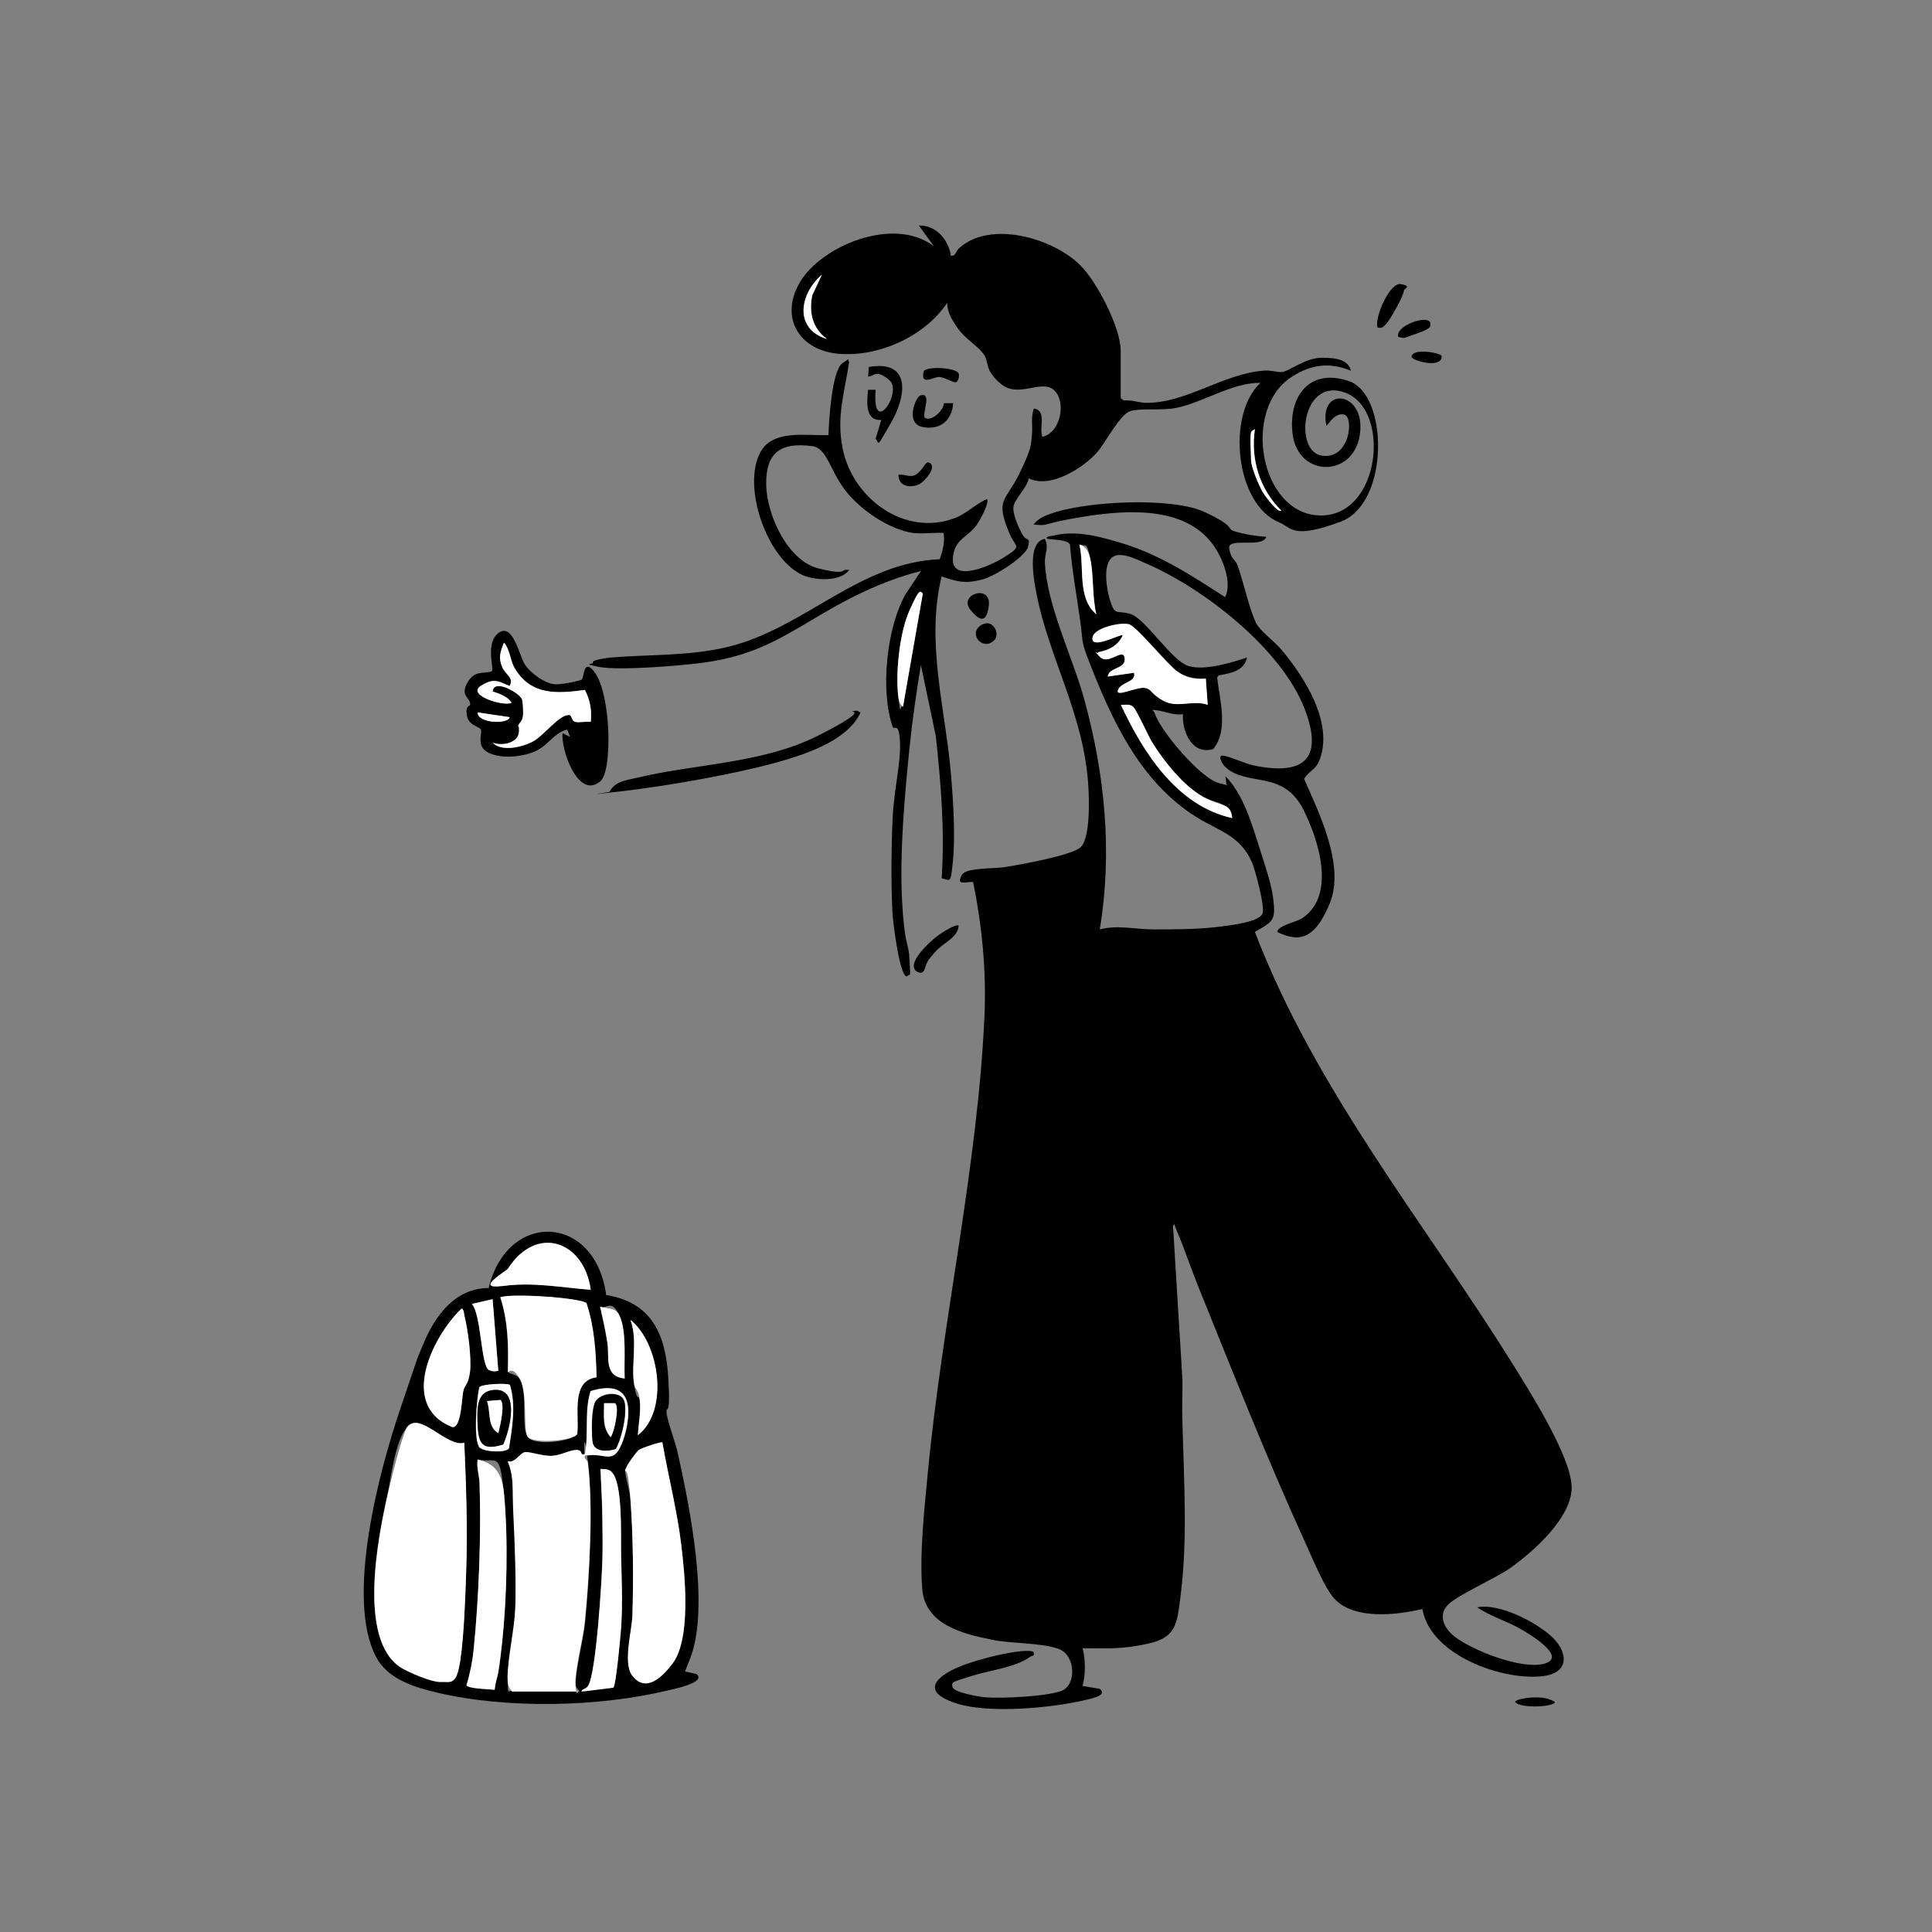
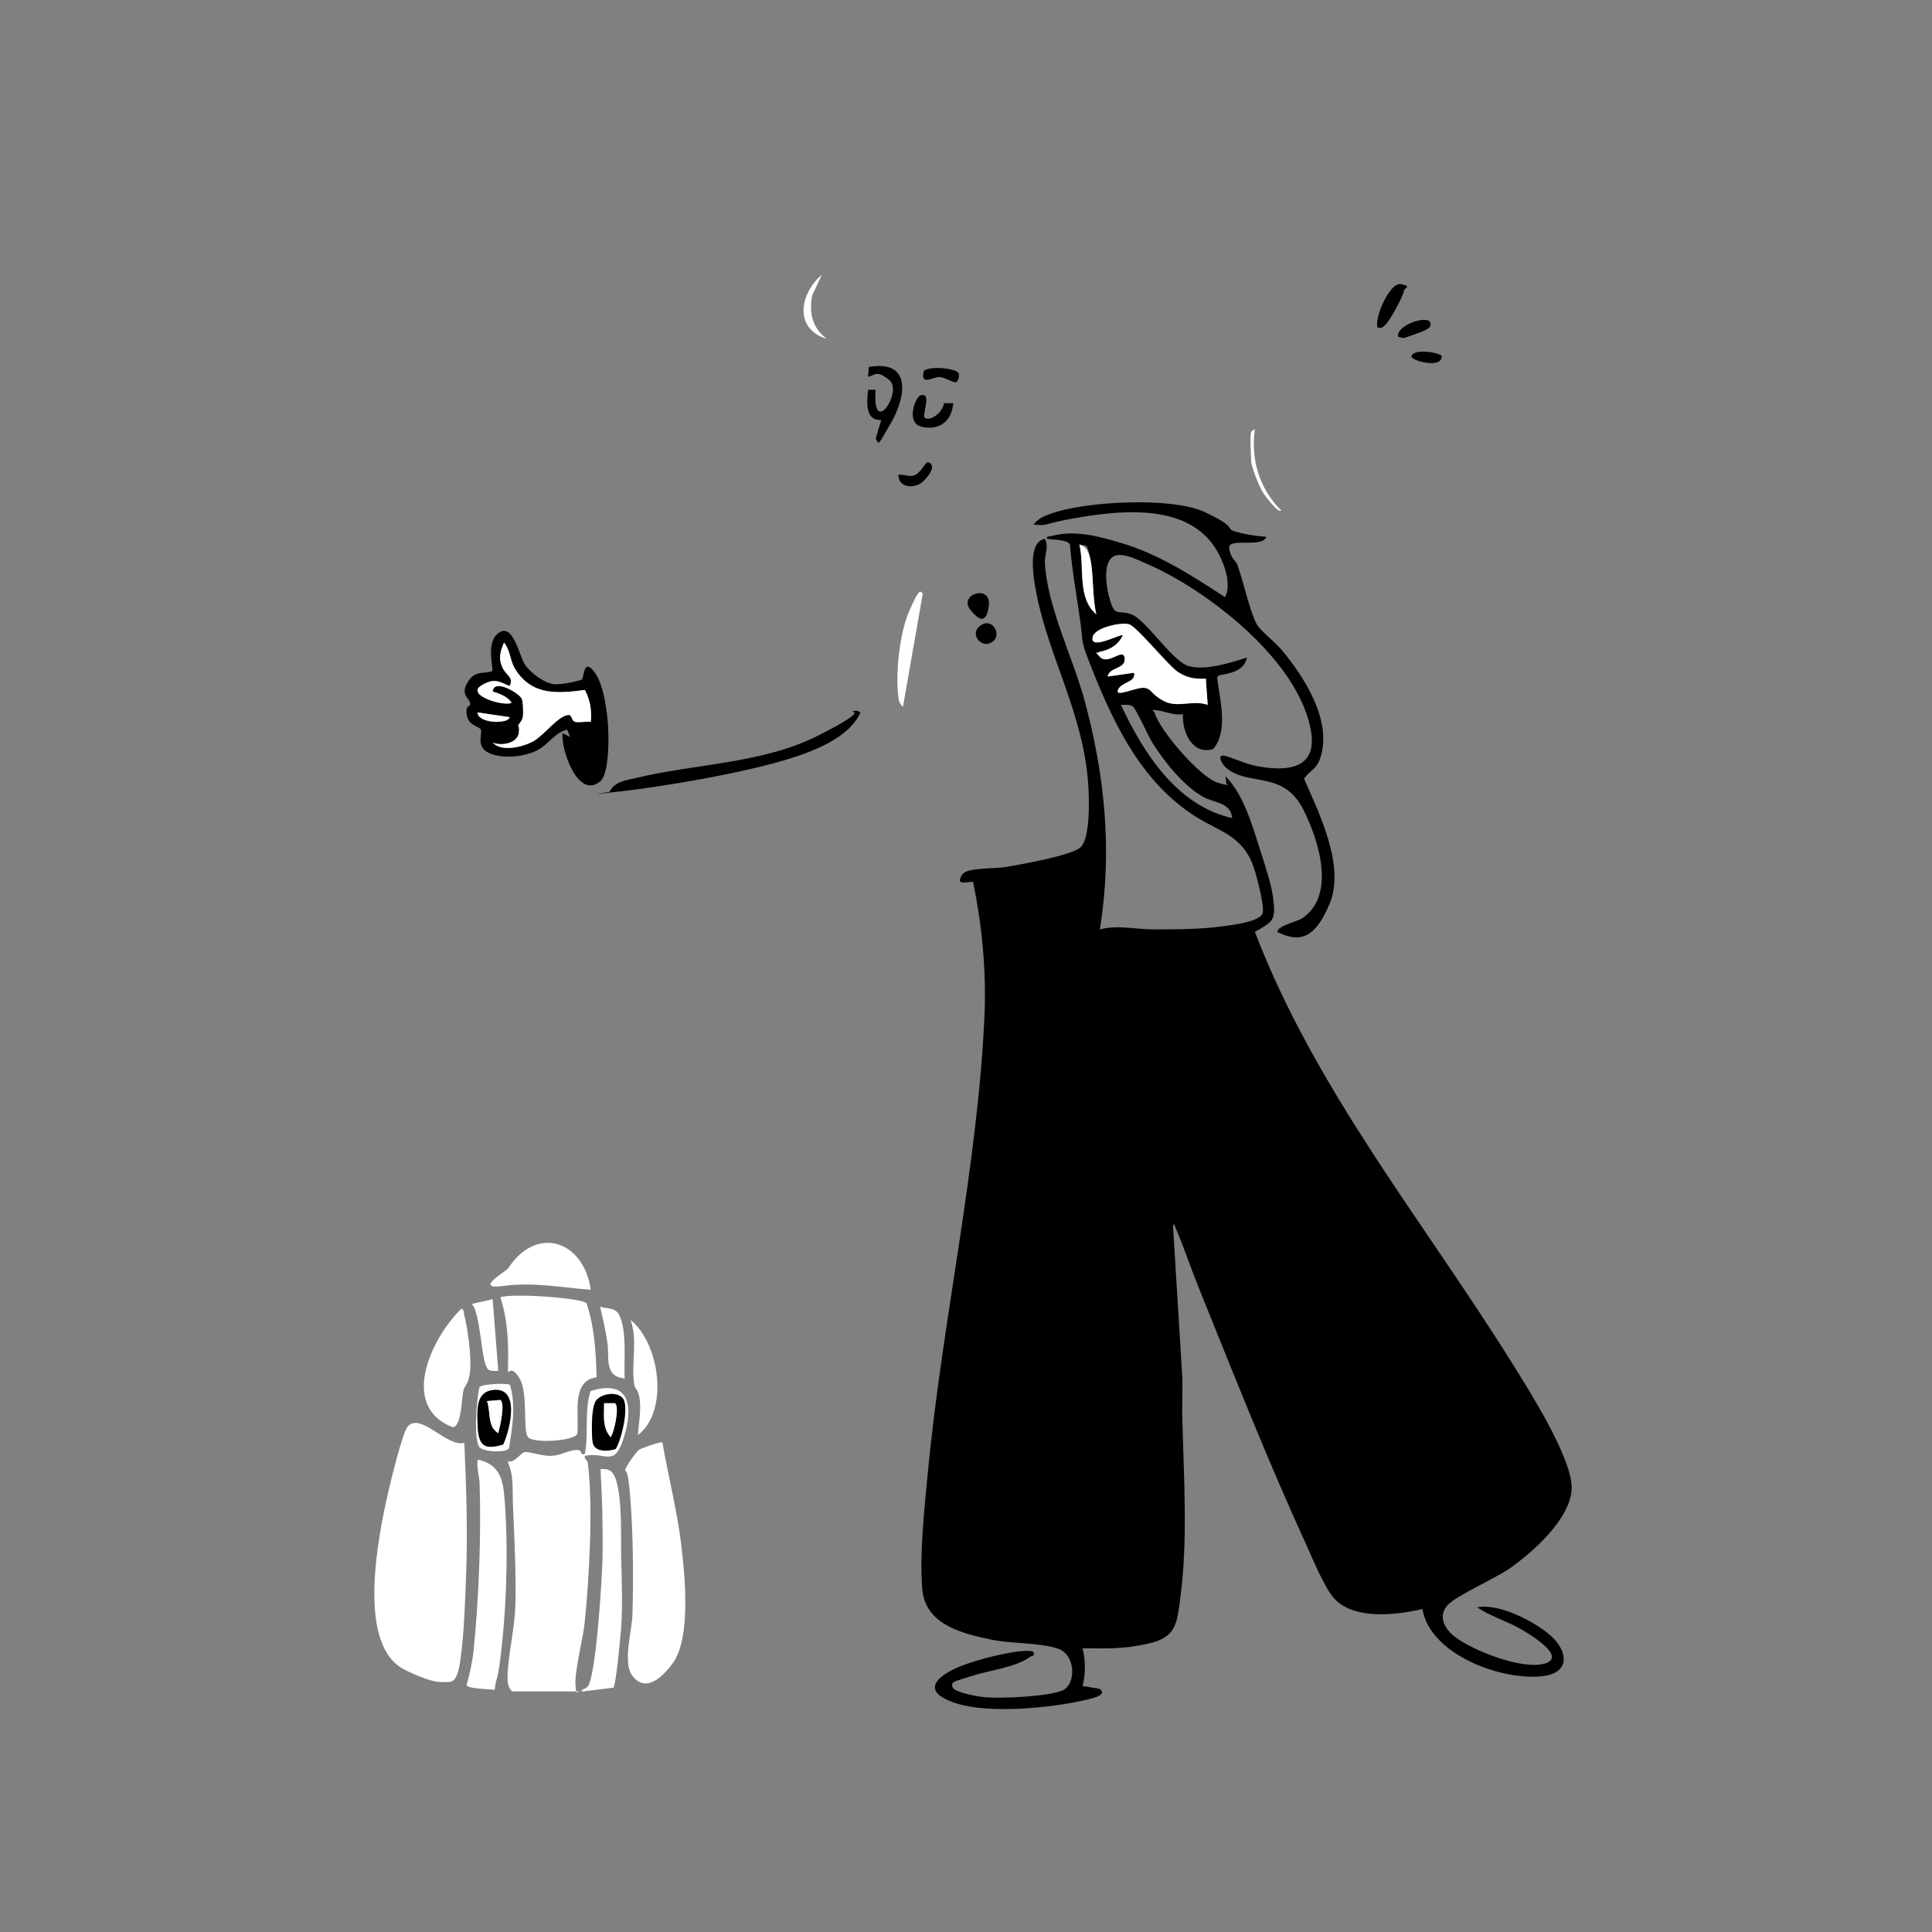
<svg xmlns="http://www.w3.org/2000/svg" id="Layer_1" version="1.1" viewBox="0 0 1024 1024">
  <rect x="0" y="0" width="1024" height="1024" fill="#808080" stroke="none" />
  <defs>
    <style>
      .st0 {
        fill: #fff;
      }
    </style>
  </defs>
  <path d="M671.1,284.6c-2,6.1-20.5,0-19.6,6s3.5,6.3,4.3,8.7c3.3,9,6.2,23.2,10,31,2,4,9.9,9.9,13.2,13.8,12.3,14.6,27.8,38.7,20.5,58.4-2.1,5.7-5.7,6-8.3,10.3,8,18.3,21.8,46,13.6,66s-16.9,20.4-27.8,15.2c0-3.4,10.5-5.4,13.5-7.5,17.7-12.3,8.4-41.3.3-57.4-10.8-21.4-29.7-11.8-41.4-22.6-1.4-1.3-4.5-6.4-1-6s11.8,4.5,17.5,5.5c26.4,5,35.4-4.9,25.5-30.5-12.3-31.7-53.5-63.8-84.1-76.9-4.7-2-14.2-7.1-18.4-2.7s-2.5,15.8-.7,21.8c2.9,9.5,3.5,5.3,11.2,7.8s21.8,24.9,30.5,27.5,22.8-1.8,31-4.5c-1.5,7.3-8.8,8.3-15,9.5l-.8,1.1c1.4,11.7,6.1,28.3-2.1,37.9-11.1,3.4-16.6-9.3-16-18.5-4.7.8-9.2-1.4-13.6-2s-1.9-.1-1.4,1.4c2.9,9.5,24.4,34.6,33.9,37.1s2.7.6,4.1.4l-.5-4c9.4,9.5,13.8,24.7,17.8,37.2s6.5,20,7.5,27.5c1.5,11.7,0,12.3-9.7,17.8,32,83.6,89.4,153.4,136.3,228.5,9.1,14.6,31.1,49.2,31.6,65.5s-20.8,34.9-32.7,43.3c-7.9,5.5-28.1,14.3-33,19.5s-2.5,12,3.9,16.9c9.6,7.3,34.9,17.2,46.8,14.3,13.7-3.3-7.5-16-12.4-18.7-7.4-4.2-15.6-6.5-22.7-11.3,11.6-2.3,30.9,7.6,39.5,15.5,8.7,8.1,9.6,19-4.1,20.9-21.4,2.9-60.3-10.9-64.4-35.5-13.6,3.2-36,5.9-46.6-5.4-5.4-5.8-12.1-22.5-15.7-30.3-19.9-43.5-38.3-90.2-56.3-134.7-3.9-9.6-7.1-19.4-11.1-28.9s-1-4-2.5-4l5,81.5c.1,7.7-.3,15.4,0,23.1.8,30.6,2.9,62.2-1.1,92.8-1.8,13.6-2.2,20.9-16.8,24.2s-23.6,2.5-35,2.5c1.6,6.5,1.6,13.5,0,20l9,1.5c5,3.7-6,5.5-8.8,6.2-17.5,4-49.2,6.9-66.2,1.8s-14.5-11.9-3.7-17.7,40.1-12.5,43.7-9.8c.6,2.6-.7,1.7-1.9,2.6-7.9,5.7-21.4,7-30.9,10.1s-10.9,2.8-10.2,5.8,14.6,5.3,17.5,5.5c8.7.7,32.7-.4,40.5-3.5s7.4-18.9-1.8-22.2-25.3-2.7-35.2-4.8c-16.1-3.3-35.5-8.1-37-27-1.5-18.9,1.2-42.9,3-62,7.6-79.7,26.5-162.4,30-242,1-23.9-1.3-47.2-6-70.5-.8-.8-7.9,1.6-7-1.5s2.3-3.8,3.7-4.3c5-1.8,15-1.4,20.7-2.3,8.3-1.4,33-5.8,39-10s5-27.2,4.6-33.4c-2.4-37.3-20.5-66.7-27.3-100.7-1.5-7.5-5.5-28.1,4.3-29.8,2.3,4.4-.2,8.2,0,12.5,1.1,23,14.5,49.6,20.8,72.3,11,40,15.1,81,8.3,122.2,9.5-2.5,19.2,0,28.4,0s22,0,32-1.1,25.2-3,26-7.8-4.1-22.8-5.7-26.5c-6.1-14.3-17.4-16.7-29.1-23.9-30.8-19.1-45.9-53-58.4-85.6-2.9-7.6-2.3-9-3.3-16.7-1.9-14.1-4.6-28.1-5.7-42.3-1.2-2.9-9.4-2.5-12.3-3.2-.2-1.5,1.9-1.2,3-1.5,11.8-3.1,24.1.1,35.5,3.5,20.5,5.9,38.3,17.5,56,29,3.7-7.1-.7-18.8-4.7-25.3-14.3-23.3-46.5-21.1-70-17.4s-17.8,5.2-26.8,4.2c2.3-2.9,5.1-4.3,8.5-5.5,18.3-6.9,64.7-9.3,82.2-1.1s11,8.7,15.8,10.2,11.6,2.6,16.6,2.9ZM581.1,325.6c-2.4-9.4-1.3-20.1-3.2-29.3s-2-6.6-5.8-7.7c2.8,11.9-1.4,28.3,9,37ZM639.1,359.6c-5.1.3-10.6-.6-14.9-3.6s-21.9-24.1-25.8-25.2-17.9,1.8-19.2,6.5c-2.1,7.8,14.7-1.5,15.9-.7-2.5,5.5-7.2,7.9-13,9-.3,1.3.1,1.7.9,2.5,4.3,4.6,11.7-4.4,13,0,1.4,6.7-8.1,5.1-8.9,10.4l14-2c1.1,5.2-7.1,5.6-8.5,9s11.5-1.3,13.9-1c4.3.6,7.1,5.2,10.2,6.9,7.3,4,15.5-.7,23.4,2.1l-1-14ZM653.1,433.6c-.9-8.4-9-7.8-15.3-11.2-10.4-5.7-20.9-18.9-27.1-28.9-2.1-3.4-8.4-17.4-10.1-18.9s-4.3-.9-6.5-1c11.9,25.4,29.7,53.5,59,60Z" />
-   <path d="M484.6,282.6c-13.2-1.7-29-12.6-36.9-23.1s-9.4-21.9-17-23c-17-2.3-24.9,3.3-24.6,20.6.3,15.7,11.3,40.2,27.8,44.2s10.6,0,16.2.8c-4.7,6.4-18.2,5.6-24.7,2.7-18.9-8.6-32.1-46.6-22.5-64.9,6.6-12.6,24.6-8.8,36.2-9.3.2-7.3,1.8-34.2,7.4-38.1s2.1-1.2,3.6-.9c-2.4,16.3-6.9,29.2-3.5,46,5.2,26.4,32.6,46.9,59.2,37.1,6.5-2.4,11.1-7.5,17.3-10.2,1.6,1.8-4.1,12-5.6,13.9-4.8,6.5-11.3,7.2-12.4,16.7-1.6,14.6,20.6,4.5,27.2.2,9.9-6.3,6-4.9,2.8-12.4-7.9-18.7-2-17.1,5.1-31.7s6.1-15.4,6.7-20.3-.7-9.7,1.1-14.4c7.1,1.3,2.5,10.4,4.5,15,9.7-2.1,12.8-18.6,6.2-24.7s-18.8,4.5-28.2-3.3-5.7-11.7-9.6-16.4-9.3-7.6-13.1-12.9-5.7-9.1-5.8-13.7c-11.8,17.8-36.3,28.8-57.5,27s-31.6-19.6-20.3-38.3,49.2-35,70.8-18.7l-8-11c9-.3,15.7,7.5,17,16,2.5.5,2.5-2.3,4.4-4,16.5-14.9,49.5-5.4,64.1,9,8.9,8.8,21.5,33.1,21.5,45.5v25l1.7,1.3c4-.5,8.2,1.2,11.8,1.2,21.4.2,41.3-15.8,63-17.1,3.1-.2,6.9,1,8.9.8,4.2-.5,12.2-7.5,21.2-7.6s14.3,1.8,15.4,6.9c-11.3-4.7-21.2-3.3-31.3,3.2-26.8,17-16.9,73,15,73.5s37.5-55.1,14-64.8-28.4,30.7-13.1,33.1c14.9,2.3,17.2-20.6,11.8-21.8s-8.8,6.3-9.4,5.9c-4.1-20.6,19.5-18.5,18,2.5-1.7,25.2-33,25.9-35.9,1.8-2.4-19.7,8.9-35.1,29.9-27.9s21.5,64.9-4.4,74.5-26.1,3-32.5.4c-23.4-9.4-28.2-57.2-10-74-14.9-.2-30.4,10.4-44.7,13.3-7.2,1.5-18.8,0-24.3,1.7s-13.1,16.6-17.4,21.6c-7.6,8.7-25.2,19.7-36.5,14-.5,4.8-7.9,11.3-8.1,15.5s3.3,11.9,5.2,14.9,4,.6,2.6,5.9-17.5,15.5-23.8,17.2c-9,2.5-13.5,1.5-22-1.5-8.6,35,2.1,70.5,5,105.5,1.1,13.4,2.3,31.8,1,45s-1.3,10.4-6,9.5c1.7-25.3-.4-50.3-3.1-75.4l-7.9-37.6c-2.4,14.4-4.5,29-6,43.5-2.6,25.3-5.3,55.7-4,81s3.6,22,4,32,.7,6.6-1.5,8.5c-3.8-.1-7.2-28.4-7.5-32.5-.9-15.5-.7-35.4,0-51s4.5-29.9,3.9-41-3.1-5.5-3.9-7.9c-6.6-19.1-3.2-52.5,6.9-70.2l8.2-12.3c-15.3,3.9-29.9,10.2-43.7,17.8-26.6,14.7-40.5,26.9-73,31-11.7,1.5-43.4,4.1-53.8,2.1s-2.5-1.2-3.5-2.5c0-1.3,7.9-2.4,9.5-2.5,20.6-1.7,41.1-.7,61.5-5.5,40.6-9.5,69.9-44.9,112.9-46.6,1.6-4.7,2.7-8.8,2.1-13.9-4.9-.4-10.7.6-15.5,0ZM438.1,179.6c-7.5-5.8-9.4-14-7.6-23l5.1-10.9c-11.7,10-15,28.5,2.5,34ZM663.1,229.1c-.7,2.8,0,11.3,0,15s4.3,13.6,6.2,16.8,8.1,11.3,9.8,9.7c-11.5-11.4-16.3-27.1-14-43-.2-.3-1.9,1.1-2,1.5ZM489.1,314.6c-1.5-1.8-6.7,8.3-7.2,9.3-5.1,11.6-7.3,32.7-5.8,45.2s.7,4,2.5,5.5l10.5-60Z" />
-   <path d="M321.4,686.4c24.2,4,31.4,21,32.8,43.7s-1.4,14.1-.9,18.8,4.8,15.7,6.1,22c6.3,28.4,16.9,81.1,6.4,108.1s-2.2,4.6-3.8,6.7l7,1.5c6.1,4.5-12.7,8.2-15.2,8.8-36.7,8.8-85,9.8-121.8,1.2-12.4-2.9-26.6-7.2-32.8-19.2-16.1-31.2,1.8-98.4,12.8-130.8s8.1-24.7,12.3-34.7c6.1-14.9,17-29.9,34.7-29.8,9.9-41.4,56.6-39.4,62.3,3.8ZM313.1,683.6c-3.6-25.7-28.5-34.9-43.8-11.3-.9,1.4-6,9.8-2.7,9.3,16-2.2,30.6.8,46.5,2ZM310.9,690.8c-2.4-2.9-39.9-5.5-45.8-3.2,4.2,12.7,4.4,26.1,4,39.3.3,1.4,4.8,1.3,6.3,3.9,4.5,7.6.6,25.3,4.2,30.7s25.1,2.2,26.3-1.6c1.1-9.9-3.5-28.1,10.2-29.9-.3-13.2-1.1-26.6-5.3-39.2ZM261.1,688.6l-11,2.5c5,5.5,4.8,32.9,9,35s3.3.5,5,.5l-3-38ZM331.1,730.6c-.5-9.3,1.2-25.1-2.9-33.6s-6.2-3.2-10.1-4.4c1.3,6.5,2.9,13,3.9,19.6s-1.9,17.5,9.1,18.4ZM244.6,693.6c-15.5,14.9-33.5,51.6-4.8,62.8,4.7.4,5-15.6,5.7-18.9s3.1-6.4,3.6-10.4c.9-7.5-1.1-22.5-3-30s0-2.5-1.5-3.5ZM338.1,760.6c16.6-13,11.4-48.7-4-61,4.1,10.7.2,24.2,2,34.4s2.5,4.3,2.9,8.1c.7,6.1-.6,12.4-1,18.5ZM254.4,767.4c2.2,2.1,13.5,2.9,15.3.3,1.7-11.1,3.8-22.5.5-33.6-1.7-1.2-15-.4-16.2,1.2-1.4,5.7-3.4,28.5.3,32.2ZM271.6,896.6h35.5c-.4-1.3-1.8-1.8-1.9-3.4-.4-7.3,4.1-24.4,4.9-33.1,2.4-23.8,4.5-62,1.6-85s-2.1-1.7-1.5-3.4c11.2-2.3,16.7,3.1,20.7-9.8s3.1-31-17.7-24.5c-3.4,10.9-.8,22.3-3,33.3-3.1,1.1-2.5-2.1-4.4-2.1-3.9,0-8.6,2.9-13,3.1s-10.5-2.2-14.1-2-5.4,6-9.4,4.9c3.5,9.2,2.5,18.9,3,28.5.9,16.1,1.8,32.8,1,49.1s-3.9,25.6-4.1,37,.3,5.5,2.6,7.5ZM246.1,764.6c-9.2,2.8-23.2-16.4-30.1-8.6s-9.1,29.7-10.5,35.5c-5.1,22.8-16.2,77.3,6.8,92.2,3.4,2.2,17.6,7.8,21.2,7.7s9.7-6.7,10.4-11.5c2-13.7,2.7-32.8,3.1-46.9.7-22.8,0-45.8-1-68.5ZM351.1,764.6c-.6-.6-11.2,3-12.5,4s-7,9.2-7.2,10.7c-.3,2.3,2.5,11.3,2.7,14.9,1.5,19.5,1.7,42.4,1.1,62-.2,7.5-4.2,25.7-.5,31.4s18.3-1.1,21.9-6c9.9-13.4,6.4-47.1,4.4-63.3-2.2-18.1-6.8-35.8-9.9-53.6ZM262.1,895.6c1-8.5,3.1-16.9,4-25.5,2.5-23.9,3.2-54.1,1-78s-3.7-16.4-14-18.5c-.6,4.3.9,8.3,1,12.5,1,27.1-.3,61.1-3.1,88s-2.2,13.1-3.8,19c.3,1.9,12.4,2.2,14.8,2.5ZM323.9,779.9c-1.6-1.3-3.8-1.3-5.7-1.3.4,8.9.9,17.6,1,26.6s.2,15.2,0,22c-.3,10.5-3.2,59.8-7.6,66.4s-3.3,1.3-3.5,3l16.9-2.1c1.4-1.1,3.9-27.4,4.1-31.4.9-13.1.3-26.1,0-39s1.1-39-5.3-44.2Z" />
  <path d="M317.9,414.3c-11.7,9.5-20.8-17.6-19.7-25.7l4,2-1.6-3.9c-6.8,1.6-10.1,8.3-16.5,11.3s-17.5,4.5-24.9,1.1-3.2-10.7-4.4-12.5-6.6-2-7.4-7.7,1.8-3.9,1.8-5.8c0-3.1-5.5-4.5-1.4-11.4s8.5-4.2,13-6c1.1-1.4-3.8-15.3,3.7-20.4s10.7,12.3,13.7,16.9,11.2,10.6,16.5,10.5,13.1-2.1,13.6-2.5c1.4-1,.8-11.4,6.4-4.5s7.2,22.8,7.6,29.4.6,25.2-4.3,29.2ZM310,365.7c-14.5,2-27.9,3-36.7-10.8s-2.7-10.4-6.1-14.3c-2,4.8-3,8.2-.8,13.3s6.2,5.2,3.8,9.7c-4.8-1.8-10.7-3-15.4,0-7.4,5,12.4,11,16.4,8.9-1.9-3.3-6.5-4.9-10-6,.6-7,14.1.8,15.5,4s.6,8.4.5,9.4c-.4,2.5-2,3.4-2.4,4.6s.5,2.8.2,4.3c-1.1,5.3-9.4,6.6-13.8,4.8,4.8,5.2,16.2,2.3,21.7-.8s13.2-13.4,18.2-13.8c2.3-.6,2.5,3.3,3.8,3.6,2.2.5,5.8-.4,8.3,0,.6-6.2-.4-11.4-3.1-16.9ZM253.1,377.6c.1,6.1,16.8,6.2,17,2.5l-17-2.5Z" />
  <path d="M456.1,377.6c-6.3,14-26.3,21.1-40.2,25.3-24.2,7.1-62.1,13.7-87.4,16.6s-3.6.2-5.4.1c2.9-5.5,8.7-6,14.2-7.3,31.5-7.6,66.9-7.5,96.5-22.5s15.2-11.9,18.3-12.8,2.6.4,4,.6Z" />
  <path d="M464.1,232.6l3-10c-8.8.5-7.6-9.8-7-16h4c-2,25.9,14.6,1,7.3-5.1s-7.9-2-11.3-1.9l.4-5.1c22.7-3.9,19.9,15.5,11.7,29.7s-5.9,10.6-8.2,8.3Z" />
  <path d="M490.2,221.5c3.6,2.1,10-4,10.1-7.8h4.9c-.6,9.2-7,14.5-16.3,12.6s-3.6-15.9-1.1-16.7c6.7-2.1.4,10.6,2.5,11.9Z" />
-   <path d="M508.1,490.6c-.4,6.5-8.1,8.9-12.5,14s-3.2,3.9-4.3,5.7-1.1,7.5-5.7,4.4c-5.3-4.2,7.4-15.7,10.8-18.3s10.6-6.9,11.7-5.8Z" />
  <path d="M730.1,173.6c-1.7-5.3,6.5-24.2,12.5-23s1.6,2.2,1.5,3.4c-.1,2.8-7.4,15.7-9.4,17.7s-2.3,2.3-4.5,1.9Z" />
  <path d="M493.1,245.6c3.4,2.4-3.5,10.1-6.2,11.2-5,2.1-10.8.7-10.7-5.2,4.3-.3,6.8,2.3,10.5-1s3.8-6.9,6.5-5Z" />
  <path d="M514.4,323.3c-6.8-8.3,11.1-14,9.7-2.3s-6.7,5.9-9.7,2.3Z" />
  <path d="M508,197.7c.7,1.2,0,4.6-1.4,4.9s-6.2-2.8-9-2.8-10.2,5-7.9-3.3c3.2-2.6,16.7-1.4,18.3,1.2Z" />
  <path d="M741.1,178.6c-1.7-6,15.6-12,17-7.5.4,2.3-.6,2.7-2.3,3.7s-10.7,4.1-11.6,4.3-2-.5-3.1-.5Z" />
  <path d="M526.9,339.4c-5.9,5.8-13.7-3.2-7.3-7.8s10.9,4.4,7.3,7.8Z" />
-   <path d="M809.9,899.9c4.5-.5,10.3-.5,14.2,2.2,0,2.6-18.5,3.6-21,0,0-1.3,5.6-2.1,6.8-2.2Z" />
  <path d="M764.1,188.6c.6,7-15.4,2.8-16,.5.7-4.8,14.8-2.2,16-.5Z" />
  <path class="st0" d="M639.1,359.6l1,14c-7.9-2.8-16,1.9-23.4-2.1s-5.9-6.3-10.2-6.9-15.8,5.5-13.9,1,9.6-3.8,8.5-9l-14,2c.8-5.3,10.3-3.7,8.9-10.4-1.3-4.5-8.7,4.5-13,0s-1.2-1.2-.9-2.5c5.8-1.1,10.5-3.5,13-9-1.1-.9-18,8.5-15.9.7,1.3-4.7,14.8-7.8,19.2-6.5s20.1,21.4,25.8,25.2,9.8,3.9,14.9,3.6Z" />
-   <path class="st0" d="M653.1,433.6c-29.3-6.5-47.1-34.6-59-60,2.2,0,4.7-.6,6.5,1s8,15.5,10.1,18.9c6.2,10,16.7,23.2,27.1,28.9s14.4,2.8,15.3,11.2Z" />
  <path class="st0" d="M581.1,325.6c-10.4-8.7-6.1-25.1-9-37,3.7,1.1,5,4.2,5.8,7.7,1.9,9.2.9,19.9,3.2,29.3Z" />
  <path class="st0" d="M489.1,314.6l-10.5,60c-1.8-1.5-2.3-3.3-2.5-5.5-1.5-12.5.7-33.6,5.8-45.2s5.7-11.1,7.2-9.3Z" />
  <path class="st0" d="M438.1,179.6c-17.5-5.5-14.2-24-2.5-34l-5.1,10.9c-1.8,9.1,0,17.3,7.6,23Z" />
  <path class="st0" d="M663.1,229.1c0-.4,1.8-1.8,2-1.5-2.3,15.9,2.5,31.6,14,43-1.7,1.6-8.9-8.2-9.8-9.7-1.9-3.2-6.2-13.5-6.2-16.8s-.7-12.2,0-15Z" />
  <path class="st0" d="M246.1,764.6c1,22.7,1.8,45.8,1,68.5-.5,14.1-1.1,33.1-3.1,46.9s-5.2,11.3-10.4,11.5-17.8-5.5-21.2-7.7c-23-14.9-11.9-69.5-6.8-92.2,1.3-5.8,7.7-32.4,10.5-35.5,6.8-7.9,20.9,11.3,30.1,8.6Z" />
  <path class="st0" d="M271.6,896.6c-2.3-2-2.6-4.6-2.6-7.5.2-11.4,3.6-25,4.1-37s-.2-32.9-1-49.1.5-19.3-3-28.5c4,1.1,6.8-4.8,9.4-4.9s9.1,2.3,14.1,2,9.1-3.1,13-3.1,1.3,3.2,4.4,2.1c2.1-11-.4-22.5,3-33.3,20.8-6.5,22.8,8,17.7,24.5s-9.5,7.5-20.7,9.8c-.6,1.7,1.4,2.3,1.5,3.4,3,23.1.8,61.2-1.6,85-.9,8.7-5.4,25.8-4.9,33.1s1.6,2.1,1.9,3.4h-35.5ZM329.9,740.9c-3.4-3.7-11.5-2.5-14.2,1.8s-2.1,17.1-1.6,21.5,7.9,5.2,12.2,3.8c3.2-4.9,7.5-23,3.6-27.1Z" />
  <path class="st0" d="M351.1,764.6c3.1,17.9,7.7,35.6,9.9,53.6,2,16.2,5.4,49.9-4.4,63.3s-17.4,12.9-21.9,6,.3-23.9.5-31.4c.6-19.6.4-42.5-1.1-62s-3-12.6-2.7-14.9,5.9-9.7,7.2-10.7,11.9-4.6,12.5-4Z" />
  <path class="st0" d="M310.9,690.8c4.2,12.6,5,26,5.3,39.2-13.7,1.8-9.1,20-10.2,29.9-1.3,3.8-23.7,5.5-26.3,1.6s.2-23.1-4.2-30.7-6-2.5-6.3-3.9c.4-13.2.2-26.6-4-39.3,5.9-2.3,43.4.3,45.8,3.2Z" />
  <path class="st0" d="M262.1,895.6c-2.5-.3-14.5-.5-14.8-2.5,1.7-6,3.2-12.9,3.8-19,2.7-27,4-61,3.1-88-.2-4.2-1.7-8.2-1-12.5,10.2,2.2,13.1,8.7,14,18.5,2.2,23.9,1.5,54.1-1,78s-3,17-4,25.5Z" />
  <path class="st0" d="M323.9,779.9c6.4,5.2,5.1,35.4,5.3,44.2.3,12.9.9,25.9,0,39-.3,3.9-2.7,30.3-4.1,31.4l-16.9,2.1c.2-1.7,2.3-1.2,3.5-3,4.3-6.6,7.3-55.9,7.6-66.4s0-15.2,0-22-.6-17.7-1-26.6c1.9,0,4.1,0,5.7,1.3Z" />
  <path class="st0" d="M244.6,693.6c1.6.9,1.2,2.1,1.5,3.5,1.9,7.5,3.9,22.6,3,30s-2.8,6.6-3.6,10.4-1,19.3-5.7,18.9c-28.6-11.3-10.7-47.9,4.8-62.8Z" />
  <path class="st0" d="M313.1,683.6c-16-1.2-30.5-4.2-46.5-2s1.8-7.9,2.7-9.3c15.3-23.5,40.3-14.4,43.8,11.3Z" />
  <path class="st0" d="M338.1,760.6c.4-6.1,1.7-12.4,1-18.5s-2.5-5.5-2.9-8.1c-1.9-10.3,2-23.7-2-34.4,15.4,12.3,20.6,48,4,61Z" />
  <path class="st0" d="M331.1,730.6c-11-.9-8.1-11.2-9.1-18.4s-2.5-13.1-3.9-19.6c3.9,1.2,8.1.3,10.1,4.4,4.2,8.5,2.4,24.2,2.9,33.6Z" />
  <path class="st0" d="M261.1,688.6l3,38c-1.7,0-3.4.3-5-.5-4.2-2.1-4-29.5-9-35l11-2.5Z" />
  <path class="st0" d="M254.4,767.4c-3.7-3.7-1.7-26.4-.3-32.2,1.1-1.6,14.5-2.3,16.2-1.2,3.3,11.1,1.2,22.5-.5,33.6-1.8,2.6-13.2,1.9-15.3-.3ZM260.9,736.8c-8.3,1.2-8.1,12.5-7.7,19.3.6,10,3.4,12.6,13.5,9.5,3.6-7.9,9.4-31-5.8-28.8Z" />
  <path class="st0" d="M310,365.7c2.8,5.5,3.7,10.7,3.1,16.9-2.5-.4-6.1.6-8.3,0s-1.5-4.2-3.8-3.6c-5.1.4-12.9,10.8-18.2,13.8s-16.9,6-21.7.8c4.4,1.9,12.8.5,13.8-4.8s-.6-3-.2-4.3,2-2.1,2.4-4.6-.1-8.6-.5-9.4c-1.4-3.2-14.9-11.1-15.5-4,3.5,1.1,8.1,2.7,10,6-4,2.1-23.8-3.9-16.4-8.9s10.6-1.9,15.4,0c2.4-4.6-2.2-6.3-3.8-9.7-2.3-5.1-1.2-8.4.8-13.3,3.5,3.9,3.2,9.7,6.1,14.3,8.8,13.8,22.2,12.7,36.7,10.8Z" />
  <path class="st0" d="M253.1,377.6l17,2.5c-.2,3.7-16.8,3.6-17-2.5Z" />
  <path d="M329.9,740.9c3.8,4.1-.5,22.2-3.6,27.1-4.2,1.4-11.5,1.8-12.2-3.8s-.5-18,1.6-21.5,10.7-5.5,14.2-1.8ZM326,743.8h-5.9c0,6-1.1,12.9,3.5,17.9,2-2.6,4.9-16.3,2.3-17.9Z" />
  <path d="M260.9,736.8c15.2-2.2,9.4,20.9,5.8,28.8-10.2,3.1-13,.5-13.5-9.5s-.6-18.1,7.7-19.3ZM264.1,759.6c.9-3.4,3.8-15.6,1.1-17.6l-7.1.6c2.1,5.5,0,13.5,6,17Z" />
  <path class="st0" d="M326,743.8c2.5,1.6-.4,15.3-2.3,17.9-4.6-5-3.4-11.8-3.5-18h5.9Z" />
  <path class="st0" d="M264.1,759.6c-6-3.5-3.9-11.5-6-17l7.1-.6c2.7,1.9-.2,14.2-1.1,17.6Z" />
</svg>